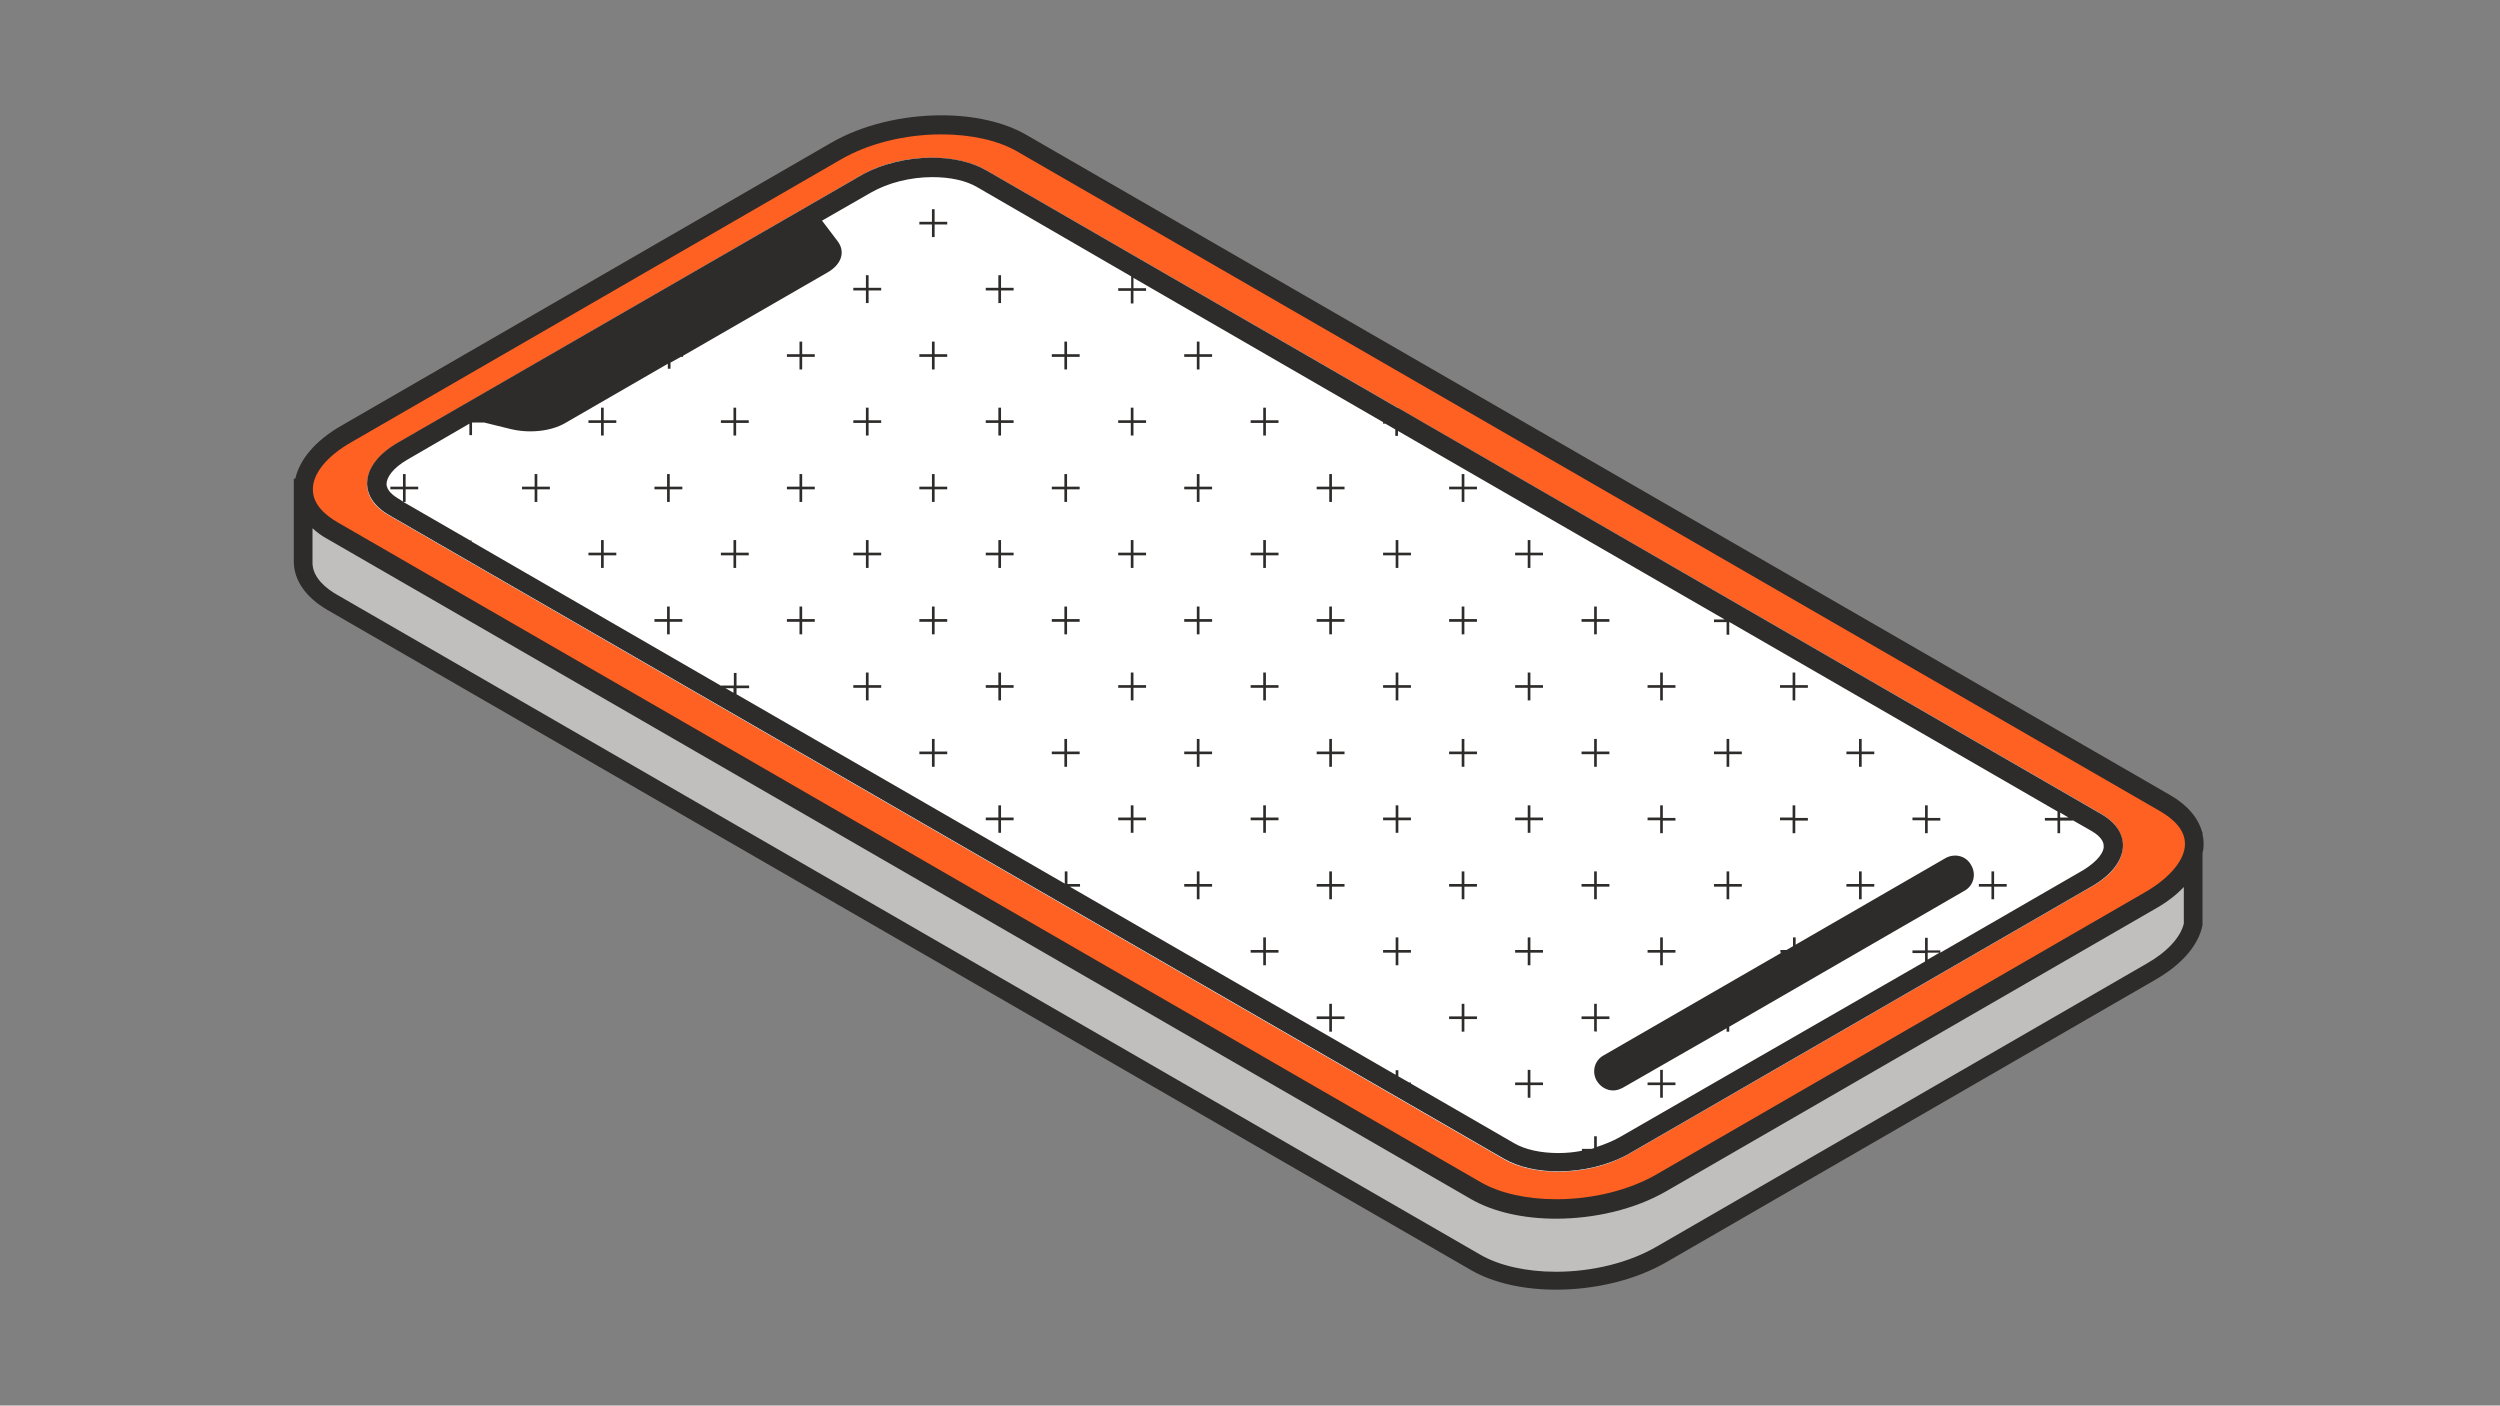
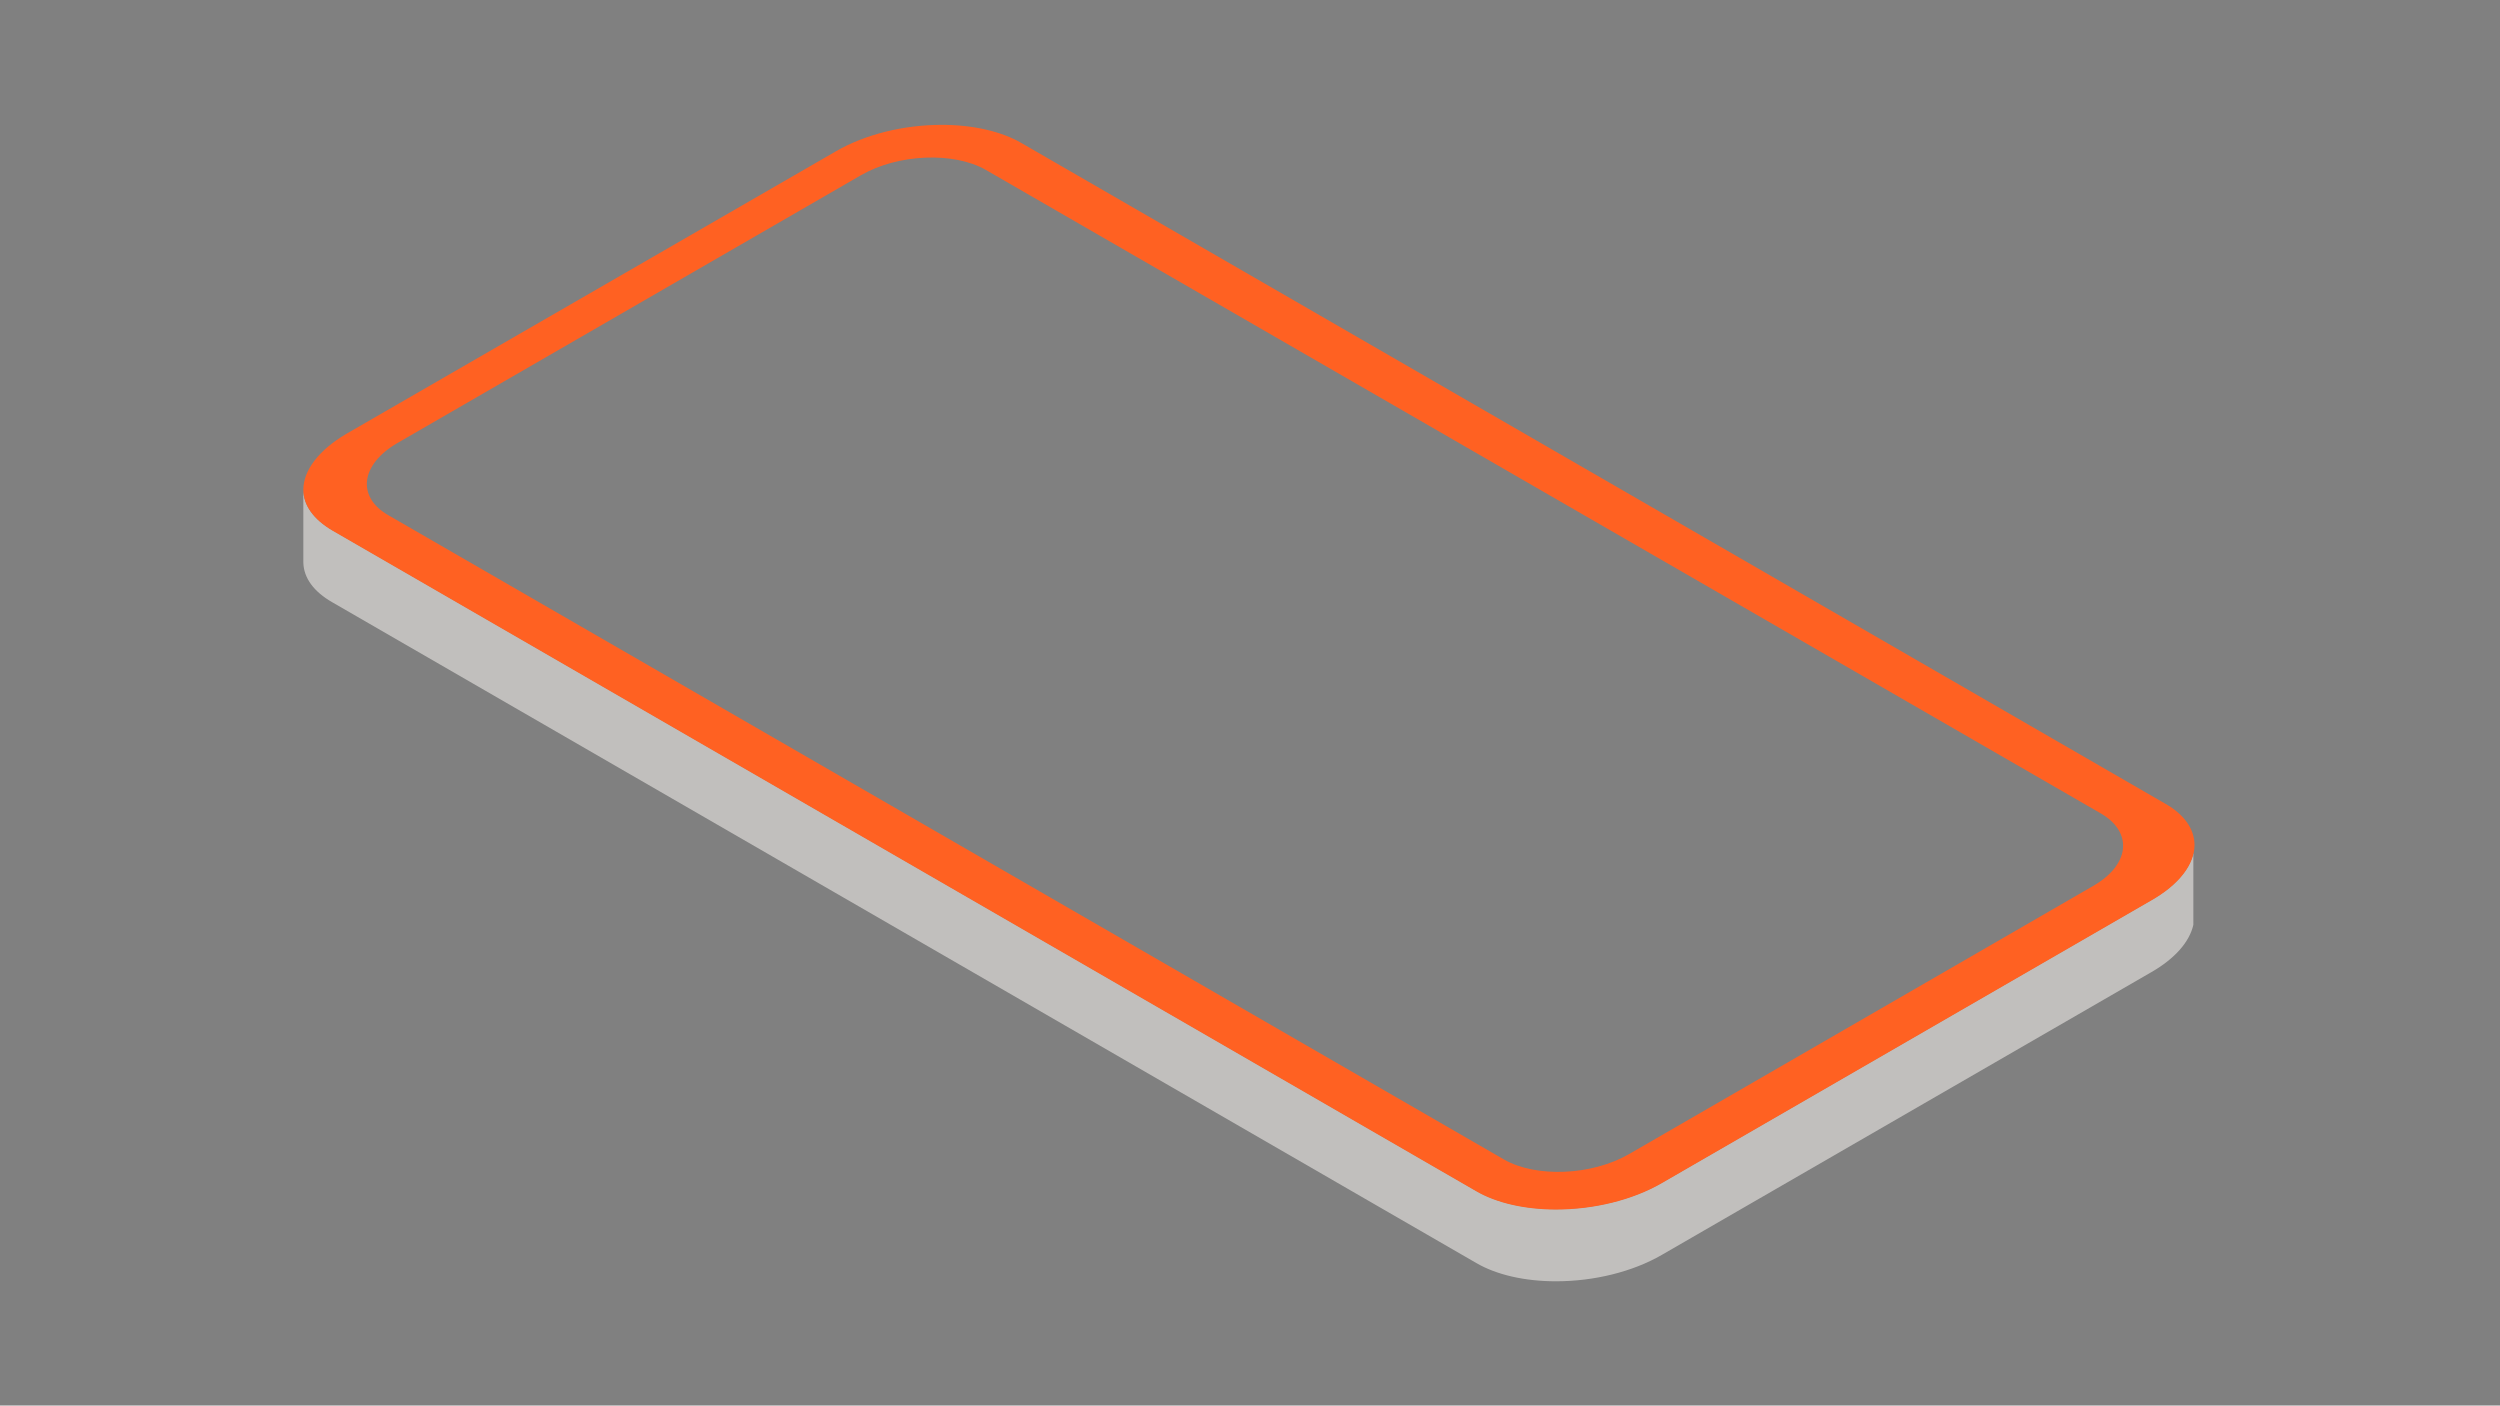
<svg xmlns="http://www.w3.org/2000/svg" width="1366" zoomAndPan="magnify" viewBox="0 0 1024.5 576" height="768" preserveAspectRatio="xMidYMid meet" version="1.2">
  <rect x="0" y="0" width="1024.5" height="576" fill="#808080" stroke="none" />
  <defs>
    <clipPath id="6b7480c0c6">
-       <path d="M 120.246 47.25 L 903.613 47.25 L 903.613 528.512 L 120.246 528.512 Z M 120.246 47.25 " />
-     </clipPath>
+       </clipPath>
  </defs>
  <g id="7ef25c9afd">
    <path style=" stroke:none;fill-rule:nonzero;fill:#c1bfbd;fill-opacity:1;" d="M 898.836 349.582 L 898.836 378.988 C 897.273 386.027 891.172 392.91 881.633 398.383 L 680.961 514.281 C 669.074 521.164 653.277 525.074 637.637 525.074 C 624.812 525.074 613.238 522.414 604.949 517.566 L 136.195 246.824 C 128.531 242.445 124.465 236.812 124.309 230.559 L 124.309 200.684 C 124.309 206.941 128.531 212.883 136.195 217.262 L 604.949 488.004 C 613.238 492.852 624.969 495.512 637.637 495.512 C 653.277 495.512 669.074 491.602 680.961 484.719 L 881.633 368.82 C 891.328 363.348 897.273 356.465 898.836 349.582 Z M 898.836 349.582 " />
-     <path style=" stroke:none;fill-rule:nonzero;fill:#ffffff;fill-opacity:1;" d="M 857.547 363.191 L 667.512 472.988 C 652.34 481.746 629.504 482.688 616.367 475.18 L 159.188 211.164 C 146.051 203.656 147.77 190.359 162.785 181.602 L 352.82 71.805 C 367.992 63.047 390.828 62.105 403.965 69.613 L 861.145 333.473 C 874.281 341.293 872.719 354.59 857.547 363.191 Z M 857.547 363.191 " />
    <path style=" stroke:none;fill-rule:nonzero;fill:#ff6122;fill-opacity:1;" d="M 887.418 329.406 L 418.668 58.664 C 410.379 53.816 398.648 51.16 385.977 51.16 C 370.336 51.16 354.539 55.07 342.652 61.949 L 141.828 177.848 C 130.723 184.418 124.309 192.707 124.309 200.684 C 124.309 207.098 128.531 212.883 136.195 217.418 L 604.949 488.16 C 613.238 493.008 624.969 495.668 637.637 495.668 C 653.277 495.668 669.074 491.758 680.961 484.875 L 881.633 368.977 C 892.895 362.566 899.309 354.277 899.309 346.301 C 899.309 339.73 895.082 333.785 887.418 329.406 Z M 857.547 363.191 L 667.512 472.988 C 652.34 481.746 629.504 482.688 616.367 475.18 L 159.188 211.164 C 146.051 203.656 147.77 190.359 162.785 181.602 L 352.82 71.805 C 367.992 63.047 390.828 62.105 403.965 69.613 L 861.145 333.473 C 874.281 341.293 872.719 354.59 857.547 363.191 Z M 857.547 363.191 " />
    <g clip-rule="nonzero" clip-path="url(#6b7480c0c6)">
-       <path style=" stroke:none;fill-rule:nonzero;fill:#2e2c2b;fill-opacity:1;" d="M 902.59 342.074 L 902.59 340.98 L 902.434 340.98 C 900.871 335.352 896.648 330.031 889.297 325.809 L 420.543 55.227 C 411.316 49.906 398.805 47.25 385.82 47.25 C 370.18 47.25 353.602 51 340.621 58.508 L 139.949 174.406 C 129 180.664 122.746 188.484 121.023 196.148 L 120.398 196.148 L 120.398 230.402 C 120.555 237.754 125.09 244.633 134.164 249.953 L 602.914 520.535 C 612.145 525.855 624.656 528.512 637.637 528.512 C 653.277 528.512 669.855 524.758 682.84 517.254 L 883.508 401.355 C 894.613 394.941 901.027 386.965 902.59 379.145 L 902.59 349.582 C 903.219 347.238 903.219 344.422 902.59 342.074 Z M 894.926 378.52 C 893.52 384.305 887.891 390.25 879.598 394.941 L 678.93 510.84 C 667.668 517.41 652.652 521.164 637.637 521.164 C 625.438 521.164 614.488 518.66 606.824 514.281 L 138.074 243.695 C 133.691 241.191 128.219 236.812 128.062 230.871 L 128.062 216.48 C 129.781 218.047 131.816 219.609 134.164 220.859 L 602.914 491.445 C 612.145 496.762 624.656 499.422 637.637 499.422 C 653.277 499.422 669.855 495.668 682.84 488.16 L 883.508 372.262 C 888.203 369.605 891.957 366.633 894.926 363.504 Z M 879.754 365.223 L 679.086 481.121 C 667.824 487.691 652.809 491.445 637.793 491.445 C 625.594 491.445 614.645 488.941 606.98 484.562 L 138.23 213.977 C 133.691 211.32 128.219 206.941 128.219 200.684 C 128.062 194.113 134.008 186.918 143.859 181.289 L 344.531 65.391 C 355.793 58.824 370.805 55.07 385.82 55.07 C 398.02 55.07 408.969 57.57 416.633 61.949 L 885.387 332.535 C 889.922 335.195 895.398 339.574 895.398 345.828 C 895.398 352.242 889.453 359.438 879.754 365.223 Z M 861.145 333.629 L 573.043 167.211 L 572.883 167.211 L 404.121 69.77 C 398.18 66.328 390.199 64.609 381.91 64.609 C 371.902 64.609 361.266 67.113 352.977 71.805 L 162.941 181.445 C 147.77 190.203 146.207 203.344 159.344 211.008 L 616.367 474.867 C 622.309 478.305 630.285 480.027 638.574 480.027 C 648.586 480.027 659.223 477.523 667.512 472.832 L 857.547 363.035 C 872.562 354.277 874.281 341.293 861.145 333.629 Z M 844.25 333.004 L 847.691 335.039 L 844.25 335.039 Z M 300.578 283.891 L 297.297 282.016 L 300.578 282.016 Z M 789.977 393.223 L 789.977 390.406 L 794.828 390.406 Z M 853.637 356.621 L 795.141 390.406 L 795.141 389.469 L 789.977 389.469 L 789.977 384.305 L 788.883 384.305 L 788.883 389.469 L 783.723 389.469 L 783.723 390.562 L 788.883 390.562 L 788.883 394.004 L 663.602 466.105 C 660.785 467.672 657.656 468.922 654.371 470.016 L 654.371 465.637 L 653.277 465.637 L 653.277 470.484 C 652.965 470.645 652.496 470.645 652.184 470.801 L 648.273 470.801 L 648.273 471.582 C 645.145 472.207 641.859 472.52 638.73 472.52 C 631.383 472.52 624.969 471.113 620.434 468.453 L 578.203 444.055 L 578.203 443.586 L 577.422 443.586 L 573.043 441.082 L 573.043 438.578 L 571.945 438.578 L 571.945 440.457 L 438.375 363.348 L 442.598 363.348 L 442.598 362.254 L 437.438 362.254 L 437.438 357.09 L 436.34 357.09 L 436.34 362.098 L 301.832 284.52 L 301.832 282.016 L 306.992 282.016 L 306.992 280.922 L 301.832 280.922 L 301.832 275.758 L 300.734 275.758 L 300.734 280.922 L 295.574 280.922 L 295.574 281.078 L 193.285 221.957 L 193.285 221.484 L 192.66 221.484 L 165.289 205.688 L 166.227 205.688 L 166.227 200.527 L 171.387 200.527 L 171.387 199.434 L 166.227 199.434 L 166.227 194.27 L 165.133 194.27 L 165.133 199.434 L 159.969 199.434 L 159.969 200.527 L 165.133 200.527 L 165.133 205.531 L 163.41 204.438 C 161.535 203.344 158.406 201.152 158.406 198.336 C 158.406 195.836 160.75 191.926 167.008 188.328 L 192.348 173.625 L 192.348 178.316 L 193.441 178.316 L 193.441 173.156 L 198.445 173.156 L 209.238 175.816 C 216.902 177.691 225.66 176.754 231.449 173.469 L 273.676 149.07 L 273.676 151.102 L 274.773 151.102 L 274.773 148.602 L 278.996 146.254 L 279.934 146.254 L 279.934 145.785 L 339.055 111.688 C 344.844 108.402 346.562 103.242 343.277 98.863 L 336.867 90.418 L 357.043 78.844 C 363.926 74.934 372.996 72.586 382.066 72.586 C 389.418 72.586 395.832 73.992 400.367 76.652 L 463.555 113.254 L 463.555 118.102 L 458.238 118.102 L 458.238 119.195 L 463.398 119.195 L 463.398 124.355 L 464.496 124.355 L 464.496 119.195 L 469.656 119.195 L 469.656 118.102 L 464.496 118.102 L 464.496 113.879 L 566.785 173 L 566.785 173.625 L 567.723 173.625 L 571.789 175.973 L 571.789 178.629 L 572.887 178.629 L 572.887 176.598 L 706.77 253.863 L 702.391 253.863 L 702.391 254.957 L 707.551 254.957 L 707.551 260.117 L 708.645 260.117 L 708.645 254.957 L 708.801 254.957 L 843.156 332.535 L 843.156 335.195 L 837.996 335.195 L 837.996 336.289 L 843.156 336.289 L 843.156 341.449 L 844.25 341.449 L 844.25 336.289 L 849.414 336.289 L 849.414 336.133 L 857.078 340.512 C 858.953 341.605 862.082 343.797 862.082 346.613 C 862.395 348.801 860.047 352.711 853.637 356.621 Z M 807.809 354.59 C 810 358.344 808.746 363.035 804.992 365.066 L 708.645 420.75 L 708.645 422.781 L 707.551 422.781 L 707.551 421.375 L 665.008 445.773 C 663.758 446.398 662.508 446.867 661.098 446.867 C 658.441 446.867 655.938 445.461 654.371 442.957 C 652.184 439.203 653.434 434.512 657.188 432.48 L 730.074 390.406 L 729.605 390.406 L 729.605 389.312 L 732.105 389.312 L 734.766 387.746 L 734.766 384.148 L 735.859 384.148 L 735.859 387.121 L 797.328 351.617 C 801.082 349.582 805.773 350.68 807.809 354.59 Z M 788.883 336.133 L 783.723 336.133 L 783.723 335.039 L 788.883 335.039 L 788.883 330.031 L 789.977 330.031 L 789.977 335.195 L 795.141 335.195 L 795.141 336.289 L 789.977 336.289 L 789.977 341.449 L 788.883 341.449 Z M 817.191 362.254 L 822.355 362.254 L 822.355 363.348 L 817.191 363.348 L 817.191 368.508 L 816.098 368.508 L 816.098 363.348 L 810.938 363.348 L 810.938 362.254 L 816.098 362.254 L 816.098 357.09 L 817.191 357.09 Z M 600.102 199.434 L 605.262 199.434 L 605.262 200.527 L 600.102 200.527 L 600.102 205.688 L 599.004 205.688 L 599.004 200.527 L 593.844 200.527 L 593.844 199.434 L 599.004 199.434 L 599.004 194.27 L 600.102 194.27 Z M 627.156 226.492 L 632.32 226.492 L 632.32 227.586 L 627.156 227.586 L 627.156 232.746 L 626.062 232.746 L 626.062 227.586 L 620.902 227.586 L 620.902 226.492 L 626.062 226.492 L 626.062 221.328 L 627.156 221.328 Z M 573.043 226.492 L 578.203 226.492 L 578.203 227.586 L 573.043 227.586 L 573.043 232.746 L 571.945 232.746 L 571.945 227.586 L 566.785 227.586 L 566.785 226.492 L 571.945 226.492 L 571.945 221.328 L 573.043 221.328 Z M 653.277 254.801 L 648.117 254.801 L 648.117 253.707 L 653.277 253.707 L 653.277 248.543 L 654.371 248.543 L 654.371 253.707 L 659.535 253.707 L 659.535 254.801 L 654.371 254.801 L 654.371 259.961 L 653.277 259.961 Z M 600.102 253.707 L 605.262 253.707 L 605.262 254.801 L 600.102 254.801 L 600.102 259.961 L 599.004 259.961 L 599.004 254.801 L 593.844 254.801 L 593.844 253.707 L 599.004 253.707 L 599.004 248.543 L 600.102 248.543 Z M 734.609 281.859 L 729.449 281.859 L 729.449 280.766 L 734.609 280.766 L 734.609 275.602 L 735.703 275.602 L 735.703 280.766 L 740.867 280.766 L 740.867 281.859 L 735.703 281.859 L 735.703 287.02 L 734.609 287.02 Z M 680.336 281.859 L 675.176 281.859 L 675.176 280.766 L 680.336 280.766 L 680.336 275.602 L 681.43 275.602 L 681.43 280.766 L 686.594 280.766 L 686.594 281.859 L 681.43 281.859 L 681.43 287.02 L 680.336 287.02 Z M 627.156 280.766 L 632.32 280.766 L 632.32 281.859 L 627.156 281.859 L 627.156 287.02 L 626.062 287.02 L 626.062 281.859 L 620.902 281.859 L 620.902 280.766 L 626.062 280.766 L 626.062 275.602 L 627.156 275.602 Z M 573.043 280.766 L 578.203 280.766 L 578.203 281.859 L 573.043 281.859 L 573.043 287.02 L 571.945 287.02 L 571.945 281.859 L 566.785 281.859 L 566.785 280.766 L 571.945 280.766 L 571.945 275.602 L 573.043 275.602 Z M 761.824 309.074 L 756.664 309.074 L 756.664 307.98 L 761.824 307.98 L 761.824 302.816 L 762.918 302.816 L 762.918 307.98 L 768.082 307.98 L 768.082 309.074 L 762.918 309.074 L 762.918 314.234 L 761.824 314.234 Z M 707.551 309.074 L 702.391 309.074 L 702.391 307.98 L 707.551 307.98 L 707.551 302.816 L 708.645 302.816 L 708.645 307.98 L 713.809 307.98 L 713.809 309.074 L 708.645 309.074 L 708.645 314.234 L 707.551 314.234 Z M 653.277 309.074 L 648.117 309.074 L 648.117 307.98 L 653.277 307.98 L 653.277 302.816 L 654.371 302.816 L 654.371 307.98 L 659.535 307.98 L 659.535 309.074 L 654.371 309.074 L 654.371 314.234 L 653.277 314.234 Z M 600.102 307.98 L 605.262 307.98 L 605.262 309.074 L 600.102 309.074 L 600.102 314.234 L 599.004 314.234 L 599.004 309.074 L 593.844 309.074 L 593.844 307.98 L 599.004 307.98 L 599.004 302.816 L 600.102 302.816 Z M 734.609 336.133 L 729.449 336.133 L 729.449 335.039 L 734.609 335.039 L 734.609 330.031 L 735.703 330.031 L 735.703 335.195 L 740.867 335.195 L 740.867 336.289 L 735.703 336.289 L 735.703 341.449 L 734.609 341.449 Z M 680.336 336.133 L 675.176 336.133 L 675.176 335.039 L 680.336 335.039 L 680.336 330.031 L 681.43 330.031 L 681.43 335.195 L 686.594 335.195 L 686.594 336.289 L 681.43 336.289 L 681.43 341.449 L 680.336 341.449 Z M 627.156 335.039 L 632.32 335.039 L 632.32 336.133 L 627.156 336.133 L 627.156 341.293 L 626.062 341.293 L 626.062 336.133 L 620.902 336.133 L 620.902 335.039 L 626.062 335.039 L 626.062 330.031 L 627.156 330.031 Z M 573.043 335.039 L 578.203 335.039 L 578.203 336.133 L 573.043 336.133 L 573.043 341.293 L 571.945 341.293 L 571.945 336.133 L 566.785 336.133 L 566.785 335.039 L 571.945 335.039 L 571.945 330.031 L 573.043 330.031 Z M 761.824 363.348 L 756.664 363.348 L 756.664 362.254 L 761.824 362.254 L 761.824 357.09 L 762.918 357.09 L 762.918 362.254 L 768.082 362.254 L 768.082 363.348 L 762.918 363.348 L 762.918 368.508 L 761.824 368.508 Z M 707.551 363.348 L 702.391 363.348 L 702.391 362.254 L 707.551 362.254 L 707.551 357.09 L 708.645 357.09 L 708.645 362.254 L 713.809 362.254 L 713.809 363.348 L 708.645 363.348 L 708.645 368.508 L 707.551 368.508 Z M 653.277 363.348 L 648.117 363.348 L 648.117 362.254 L 653.277 362.254 L 653.277 357.09 L 654.371 357.09 L 654.371 362.254 L 659.535 362.254 L 659.535 363.348 L 654.371 363.348 L 654.371 368.508 L 653.277 368.508 Z M 600.102 362.254 L 605.262 362.254 L 605.262 363.348 L 600.102 363.348 L 600.102 368.508 L 599.004 368.508 L 599.004 363.348 L 593.844 363.348 L 593.844 362.254 L 599.004 362.254 L 599.004 357.09 L 600.102 357.09 Z M 680.336 390.406 L 675.176 390.406 L 675.176 389.312 L 680.336 389.312 L 680.336 384.148 L 681.43 384.148 L 681.43 389.312 L 686.594 389.312 L 686.594 390.406 L 681.43 390.406 L 681.43 395.566 L 680.336 395.566 Z M 627.156 389.312 L 632.32 389.312 L 632.32 390.406 L 627.156 390.406 L 627.156 395.566 L 626.062 395.566 L 626.062 390.406 L 620.902 390.406 L 620.902 389.312 L 626.062 389.312 L 626.062 384.148 L 627.156 384.148 Z M 573.043 389.312 L 578.203 389.312 L 578.203 390.406 L 573.043 390.406 L 573.043 395.566 L 571.945 395.566 L 571.945 390.406 L 566.785 390.406 L 566.785 389.312 L 571.945 389.312 L 571.945 384.148 L 573.043 384.148 Z M 653.277 422.625 L 653.277 417.621 L 648.117 417.621 L 648.117 416.527 L 653.277 416.527 L 653.277 411.363 L 654.371 411.363 L 654.371 416.527 L 659.535 416.527 L 659.535 417.621 L 654.371 417.621 L 654.371 422.781 Z M 600.102 416.527 L 605.262 416.527 L 605.262 417.621 L 600.102 417.621 L 600.102 422.781 L 599.004 422.781 L 599.004 417.621 L 593.844 417.621 L 593.844 416.527 L 599.004 416.527 L 599.004 411.363 L 600.102 411.363 Z M 681.43 443.586 L 686.594 443.586 L 686.594 444.68 L 681.43 444.68 L 681.43 449.84 L 680.336 449.84 L 680.336 444.68 L 675.176 444.68 L 675.176 443.586 L 680.336 443.586 L 680.336 438.422 L 681.43 438.422 Z M 627.156 443.586 L 632.32 443.586 L 632.32 444.68 L 627.156 444.68 L 627.156 449.84 L 626.062 449.84 L 626.062 444.68 L 620.902 444.68 L 620.902 443.586 L 626.062 443.586 L 626.062 438.422 L 627.156 438.422 Z M 383.008 90.887 L 388.168 90.887 L 388.168 91.98 L 383.008 91.98 L 383.008 97.141 L 381.91 97.141 L 381.91 91.98 L 376.75 91.98 L 376.75 90.887 L 381.91 90.887 L 381.91 85.723 L 383.008 85.723 Z M 410.223 117.945 L 415.383 117.945 L 415.383 119.039 L 410.223 119.039 L 410.223 124.199 L 409.125 124.199 L 409.125 119.039 L 403.965 119.039 L 403.965 117.945 L 409.125 117.945 L 409.125 112.781 L 410.223 112.781 Z M 355.949 117.945 L 361.109 117.945 L 361.109 119.039 L 355.949 119.039 L 355.949 124.199 L 354.852 124.199 L 354.852 119.039 L 349.691 119.039 L 349.691 117.945 L 354.852 117.945 L 354.852 112.781 L 355.949 112.781 Z M 491.555 145.16 L 496.715 145.16 L 496.715 146.254 L 491.555 146.254 L 491.555 151.414 L 490.457 151.414 L 490.457 146.254 L 485.297 146.254 L 485.297 145.16 L 490.457 145.16 L 490.457 139.996 L 491.555 139.996 Z M 437.281 145.16 L 442.441 145.16 L 442.441 146.254 L 437.281 146.254 L 437.281 151.414 L 436.184 151.414 L 436.184 146.254 L 431.023 146.254 L 431.023 145.16 L 436.184 145.16 L 436.184 139.996 L 437.281 139.996 Z M 383.008 145.16 L 388.168 145.16 L 388.168 146.254 L 383.008 146.254 L 383.008 151.414 L 381.91 151.414 L 381.91 146.254 L 376.75 146.254 L 376.75 145.16 L 381.91 145.16 L 381.91 139.996 L 383.008 139.996 Z M 518.77 172.219 L 523.93 172.219 L 523.93 173.312 L 518.77 173.312 L 518.77 178.473 L 517.672 178.473 L 517.672 173.312 L 512.512 173.312 L 512.512 172.219 L 517.672 172.219 L 517.672 167.055 L 518.77 167.055 Z M 464.496 172.219 L 469.656 172.219 L 469.656 173.312 L 464.496 173.312 L 464.496 178.473 L 463.398 178.473 L 463.398 173.312 L 458.238 173.312 L 458.238 172.219 L 463.398 172.219 L 463.398 167.055 L 464.496 167.055 Z M 410.223 172.219 L 415.383 172.219 L 415.383 173.312 L 410.223 173.312 L 410.223 178.473 L 409.125 178.473 L 409.125 173.312 L 403.965 173.312 L 403.965 172.219 L 409.125 172.219 L 409.125 167.055 L 410.223 167.055 Z M 355.949 172.219 L 361.109 172.219 L 361.109 173.312 L 355.949 173.312 L 355.949 178.473 L 354.852 178.473 L 354.852 173.312 L 349.691 173.312 L 349.691 172.219 L 354.852 172.219 L 354.852 167.055 L 355.949 167.055 Z M 545.828 199.434 L 550.988 199.434 L 550.988 200.527 L 545.828 200.527 L 545.828 205.688 L 544.73 205.688 L 544.73 200.527 L 539.57 200.527 L 539.57 199.434 L 544.73 199.434 L 544.73 194.27 L 545.828 194.27 Z M 491.555 199.434 L 496.715 199.434 L 496.715 200.527 L 491.555 200.527 L 491.555 205.688 L 490.457 205.688 L 490.457 200.527 L 485.297 200.527 L 485.297 199.434 L 490.457 199.434 L 490.457 194.27 L 491.555 194.27 Z M 437.281 199.434 L 442.441 199.434 L 442.441 200.527 L 437.281 200.527 L 437.281 205.688 L 436.184 205.688 L 436.184 200.527 L 431.023 200.527 L 431.023 199.434 L 436.184 199.434 L 436.184 194.27 L 437.281 194.27 Z M 383.008 199.434 L 388.168 199.434 L 388.168 200.527 L 383.008 200.527 L 383.008 205.688 L 381.91 205.688 L 381.91 200.527 L 376.75 200.527 L 376.75 199.434 L 381.91 199.434 L 381.91 194.27 L 383.008 194.27 Z M 518.77 226.492 L 523.93 226.492 L 523.93 227.586 L 518.77 227.586 L 518.77 232.746 L 517.672 232.746 L 517.672 227.586 L 512.512 227.586 L 512.512 226.492 L 517.672 226.492 L 517.672 221.328 L 518.77 221.328 Z M 464.496 226.492 L 469.656 226.492 L 469.656 227.586 L 464.496 227.586 L 464.496 232.746 L 463.398 232.746 L 463.398 227.586 L 458.238 227.586 L 458.238 226.492 L 463.398 226.492 L 463.398 221.328 L 464.496 221.328 Z M 410.223 226.492 L 415.383 226.492 L 415.383 227.586 L 410.223 227.586 L 410.223 232.746 L 409.125 232.746 L 409.125 227.586 L 403.965 227.586 L 403.965 226.492 L 409.125 226.492 L 409.125 221.328 L 410.223 221.328 Z M 355.949 226.492 L 361.109 226.492 L 361.109 227.586 L 355.949 227.586 L 355.949 232.746 L 354.852 232.746 L 354.852 227.586 L 349.691 227.586 L 349.691 226.492 L 354.852 226.492 L 354.852 221.328 L 355.949 221.328 Z M 545.828 253.707 L 550.988 253.707 L 550.988 254.801 L 545.828 254.801 L 545.828 259.961 L 544.73 259.961 L 544.73 254.801 L 539.57 254.801 L 539.57 253.707 L 544.73 253.707 L 544.73 248.543 L 545.828 248.543 Z M 491.555 253.707 L 496.715 253.707 L 496.715 254.801 L 491.555 254.801 L 491.555 259.961 L 490.457 259.961 L 490.457 254.801 L 485.297 254.801 L 485.297 253.707 L 490.457 253.707 L 490.457 248.543 L 491.555 248.543 Z M 437.281 253.707 L 442.441 253.707 L 442.441 254.801 L 437.281 254.801 L 437.281 259.961 L 436.184 259.961 L 436.184 254.801 L 431.023 254.801 L 431.023 253.707 L 436.184 253.707 L 436.184 248.543 L 437.281 248.543 Z M 383.008 253.707 L 388.168 253.707 L 388.168 254.801 L 383.008 254.801 L 383.008 259.961 L 381.91 259.961 L 381.91 254.801 L 376.75 254.801 L 376.75 253.707 L 381.91 253.707 L 381.91 248.543 L 383.008 248.543 Z M 518.77 280.766 L 523.93 280.766 L 523.93 281.859 L 518.77 281.859 L 518.77 287.02 L 517.672 287.02 L 517.672 281.859 L 512.512 281.859 L 512.512 280.766 L 517.672 280.766 L 517.672 275.602 L 518.77 275.602 Z M 464.496 280.766 L 469.656 280.766 L 469.656 281.859 L 464.496 281.859 L 464.496 287.02 L 463.398 287.02 L 463.398 281.859 L 458.238 281.859 L 458.238 280.766 L 463.398 280.766 L 463.398 275.602 L 464.496 275.602 Z M 410.223 280.766 L 415.383 280.766 L 415.383 281.859 L 410.223 281.859 L 410.223 287.02 L 409.125 287.02 L 409.125 281.859 L 403.965 281.859 L 403.965 280.766 L 409.125 280.766 L 409.125 275.602 L 410.223 275.602 Z M 355.949 280.766 L 361.109 280.766 L 361.109 281.859 L 355.949 281.859 L 355.949 287.02 L 354.852 287.02 L 354.852 281.859 L 349.691 281.859 L 349.691 280.766 L 354.852 280.766 L 354.852 275.602 L 355.949 275.602 Z M 545.828 307.98 L 550.988 307.98 L 550.988 309.074 L 545.828 309.074 L 545.828 314.234 L 544.73 314.234 L 544.73 309.074 L 539.57 309.074 L 539.57 307.98 L 544.73 307.98 L 544.73 302.816 L 545.828 302.816 Z M 491.555 307.98 L 496.715 307.98 L 496.715 309.074 L 491.555 309.074 L 491.555 314.234 L 490.457 314.234 L 490.457 309.074 L 485.297 309.074 L 485.297 307.98 L 490.457 307.98 L 490.457 302.816 L 491.555 302.816 Z M 437.281 307.98 L 442.441 307.98 L 442.441 309.074 L 437.281 309.074 L 437.281 314.234 L 436.184 314.234 L 436.184 309.074 L 431.023 309.074 L 431.023 307.98 L 436.184 307.98 L 436.184 302.816 L 437.281 302.816 Z M 383.008 307.98 L 388.168 307.98 L 388.168 309.074 L 383.008 309.074 L 383.008 314.234 L 381.91 314.234 L 381.91 309.074 L 376.75 309.074 L 376.75 307.98 L 381.91 307.98 L 381.91 302.816 L 383.008 302.816 Z M 518.77 335.039 L 523.93 335.039 L 523.93 336.133 L 518.77 336.133 L 518.77 341.293 L 517.672 341.293 L 517.672 336.133 L 512.512 336.133 L 512.512 335.039 L 517.672 335.039 L 517.672 330.031 L 518.77 330.031 Z M 464.496 335.039 L 469.656 335.039 L 469.656 336.133 L 464.496 336.133 L 464.496 341.293 L 463.398 341.293 L 463.398 336.133 L 458.238 336.133 L 458.238 335.039 L 463.398 335.039 L 463.398 330.031 L 464.496 330.031 Z M 410.223 335.039 L 415.383 335.039 L 415.383 336.133 L 410.223 336.133 L 410.223 341.293 L 409.125 341.293 L 409.125 336.133 L 403.965 336.133 L 403.965 335.039 L 409.125 335.039 L 409.125 330.031 L 410.223 330.031 Z M 545.828 362.254 L 550.988 362.254 L 550.988 363.348 L 545.828 363.348 L 545.828 368.508 L 544.73 368.508 L 544.73 363.348 L 539.57 363.348 L 539.57 362.254 L 544.73 362.254 L 544.73 357.09 L 545.828 357.09 Z M 491.555 362.254 L 496.715 362.254 L 496.715 363.348 L 491.555 363.348 L 491.555 368.508 L 490.457 368.508 L 490.457 363.348 L 485.297 363.348 L 485.297 362.254 L 490.457 362.254 L 490.457 357.09 L 491.555 357.09 Z M 518.77 389.312 L 523.93 389.312 L 523.93 390.406 L 518.77 390.406 L 518.77 395.566 L 517.672 395.566 L 517.672 390.406 L 512.512 390.406 L 512.512 389.312 L 517.672 389.312 L 517.672 384.148 L 518.77 384.148 Z M 545.828 416.527 L 550.988 416.527 L 550.988 417.621 L 545.828 417.621 L 545.828 422.781 L 544.73 422.781 L 544.73 417.621 L 539.57 417.621 L 539.57 416.527 L 544.73 416.527 L 544.73 411.363 L 545.828 411.363 Z M 328.734 145.16 L 333.895 145.16 L 333.895 146.254 L 328.734 146.254 L 328.734 151.414 L 327.637 151.414 L 327.637 146.254 L 322.477 146.254 L 322.477 145.16 L 327.637 145.16 L 327.637 139.996 L 328.734 139.996 Z M 301.676 172.219 L 306.836 172.219 L 306.836 173.312 L 301.676 173.312 L 301.676 178.473 L 300.578 178.473 L 300.578 173.312 L 295.418 173.312 L 295.418 172.219 L 300.578 172.219 L 300.578 167.055 L 301.676 167.055 Z M 247.402 172.219 L 252.562 172.219 L 252.562 173.312 L 247.402 173.312 L 247.402 178.473 L 246.305 178.473 L 246.305 173.312 L 241.145 173.312 L 241.145 172.219 L 246.305 172.219 L 246.305 167.055 L 247.402 167.055 Z M 328.734 199.434 L 333.895 199.434 L 333.895 200.527 L 328.734 200.527 L 328.734 205.688 L 327.637 205.688 L 327.637 200.527 L 322.477 200.527 L 322.477 199.434 L 327.637 199.434 L 327.637 194.27 L 328.734 194.27 Z M 274.461 199.434 L 279.621 199.434 L 279.621 200.527 L 274.461 200.527 L 274.461 205.688 L 273.363 205.688 L 273.363 200.527 L 268.203 200.527 L 268.203 199.434 L 273.363 199.434 L 273.363 194.27 L 274.461 194.27 Z M 220.188 199.434 L 225.348 199.434 L 225.348 200.527 L 220.188 200.527 L 220.188 205.688 L 219.09 205.688 L 219.09 200.527 L 213.93 200.527 L 213.93 199.434 L 219.09 199.434 L 219.09 194.27 L 220.188 194.27 Z M 301.676 226.492 L 306.836 226.492 L 306.836 227.586 L 301.676 227.586 L 301.676 232.746 L 300.578 232.746 L 300.578 227.586 L 295.418 227.586 L 295.418 226.492 L 300.578 226.492 L 300.578 221.328 L 301.676 221.328 Z M 247.402 226.492 L 252.562 226.492 L 252.562 227.586 L 247.402 227.586 L 247.402 232.746 L 246.305 232.746 L 246.305 227.586 L 241.145 227.586 L 241.145 226.492 L 246.305 226.492 L 246.305 221.328 L 247.402 221.328 Z M 328.734 253.707 L 333.895 253.707 L 333.895 254.801 L 328.734 254.801 L 328.734 259.961 L 327.637 259.961 L 327.637 254.801 L 322.477 254.801 L 322.477 253.707 L 327.637 253.707 L 327.637 248.543 L 328.734 248.543 Z M 274.461 253.707 L 279.621 253.707 L 279.621 254.801 L 274.461 254.801 L 274.461 259.961 L 273.363 259.961 L 273.363 254.801 L 268.203 254.801 L 268.203 253.707 L 273.363 253.707 L 273.363 248.543 L 274.461 248.543 Z M 274.461 253.707 " />
-     </g>
+       </g>
  </g>
</svg>